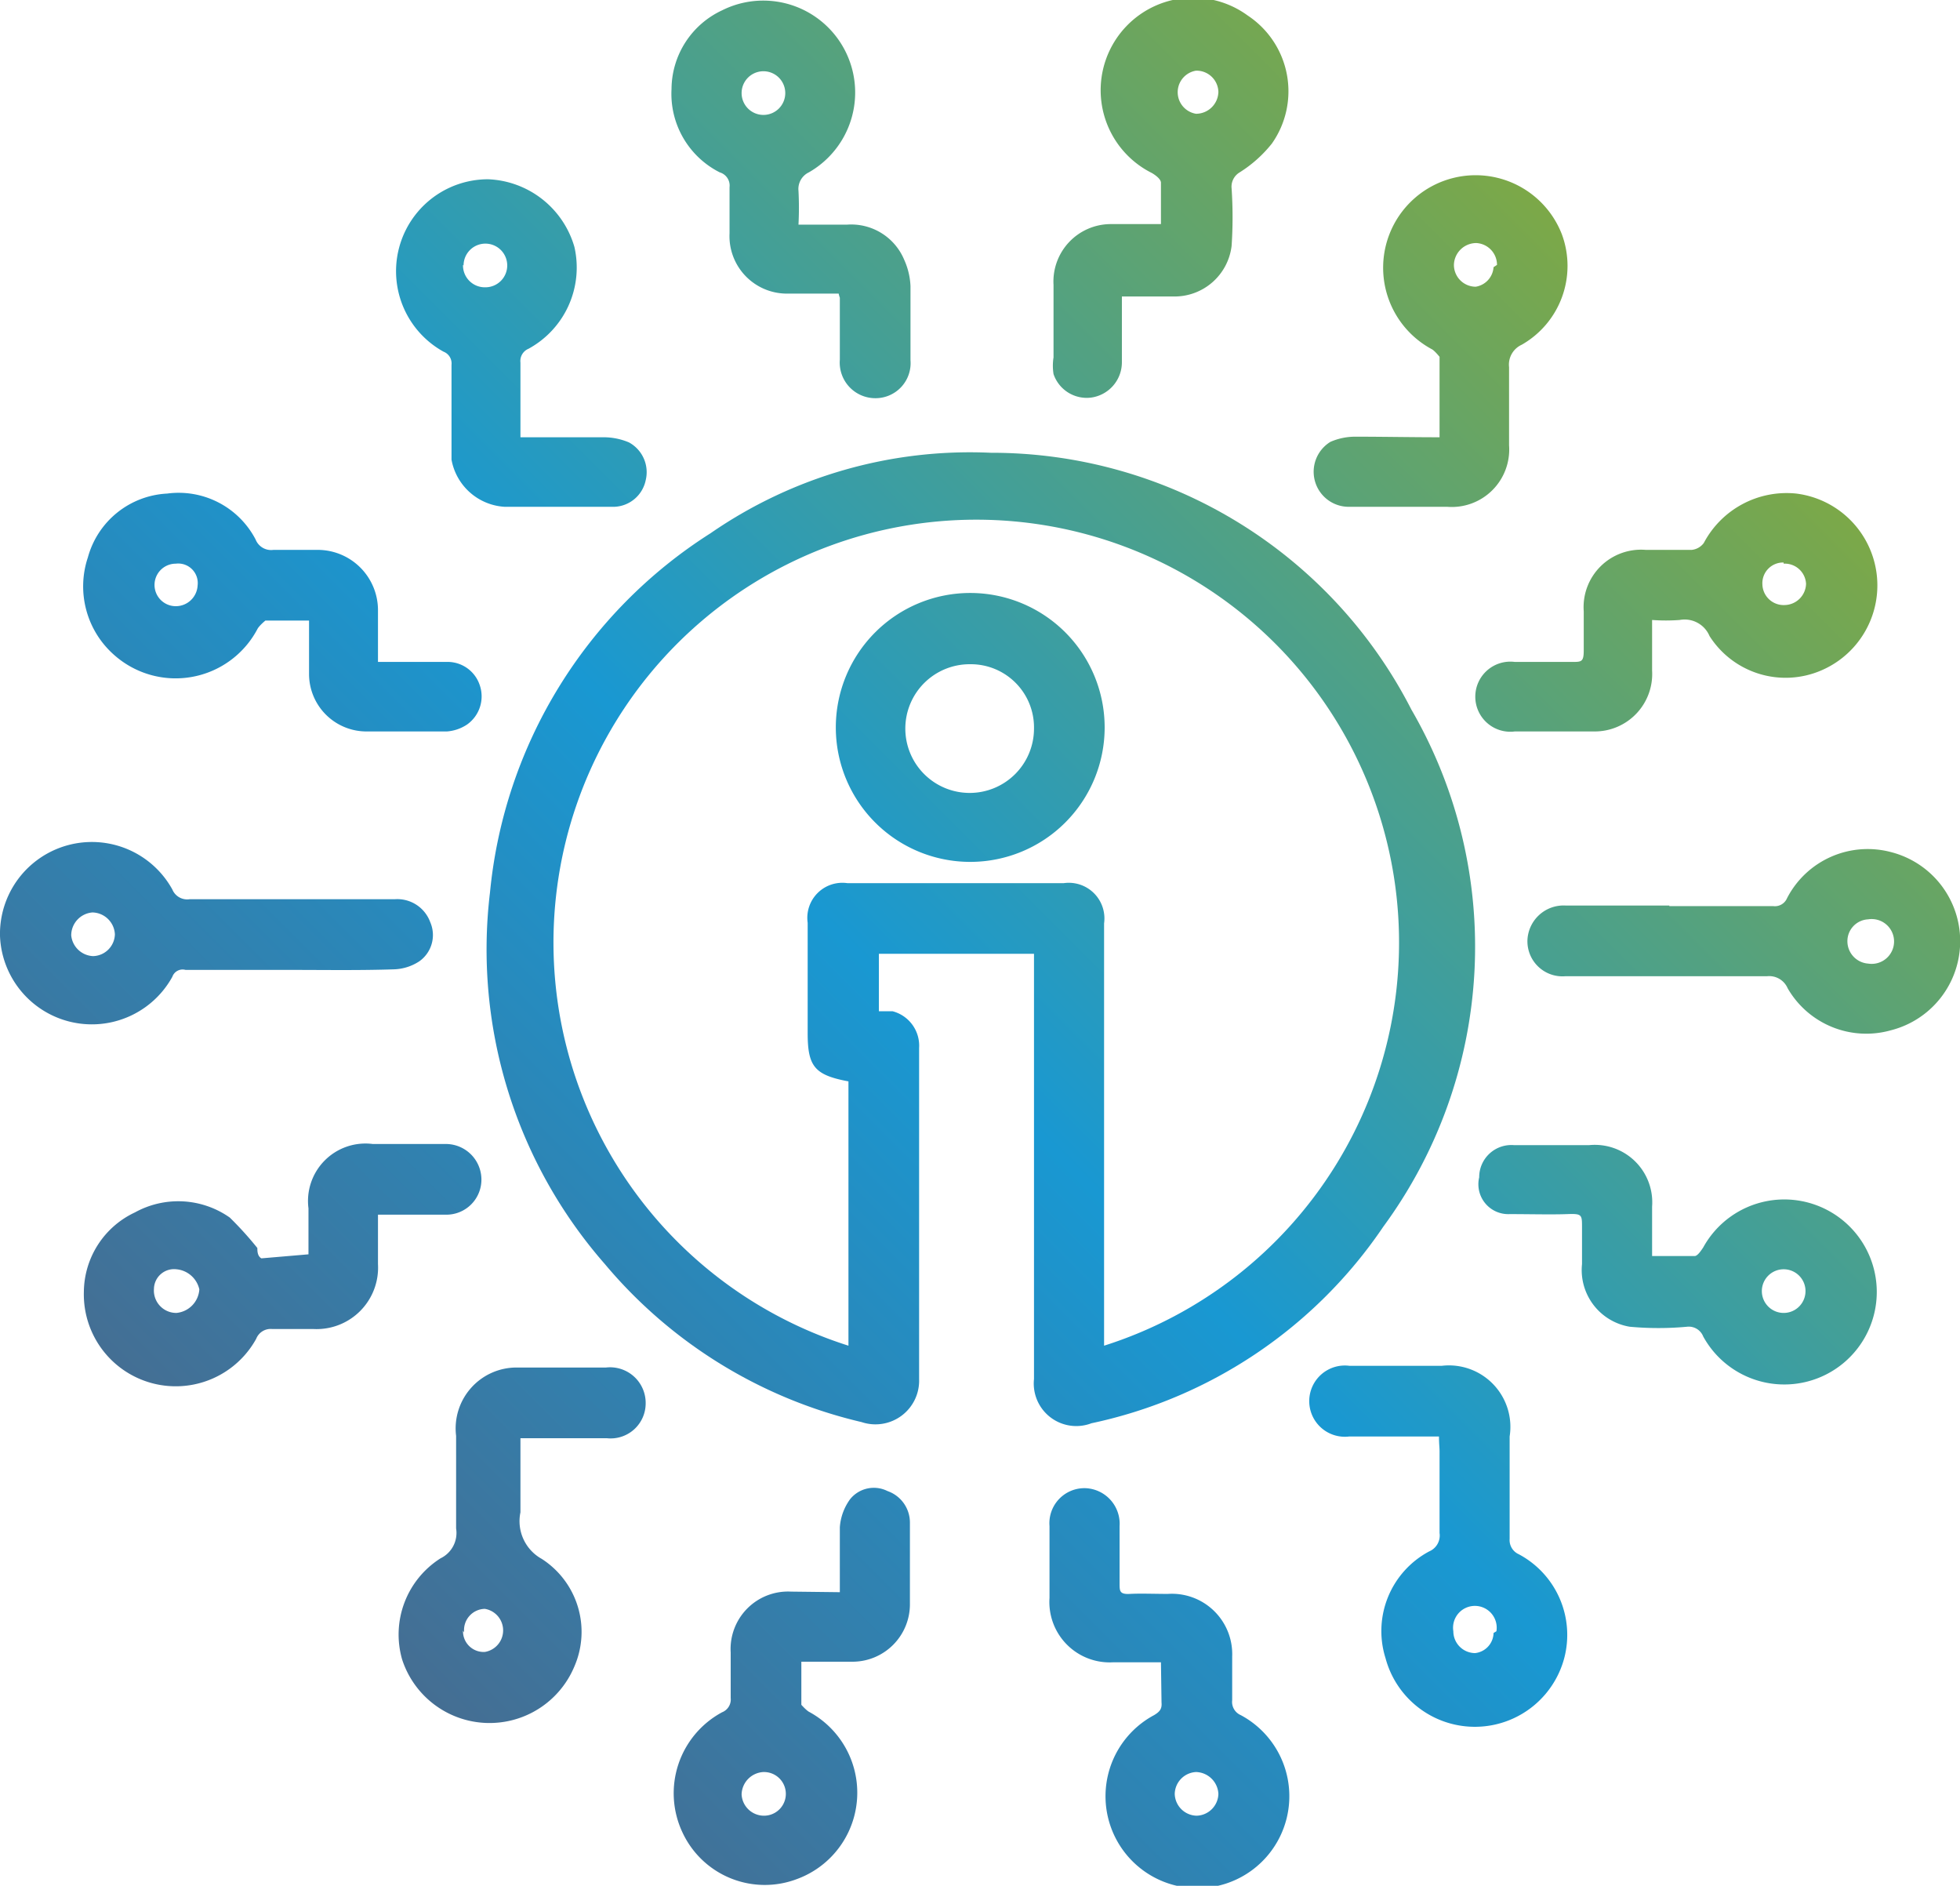
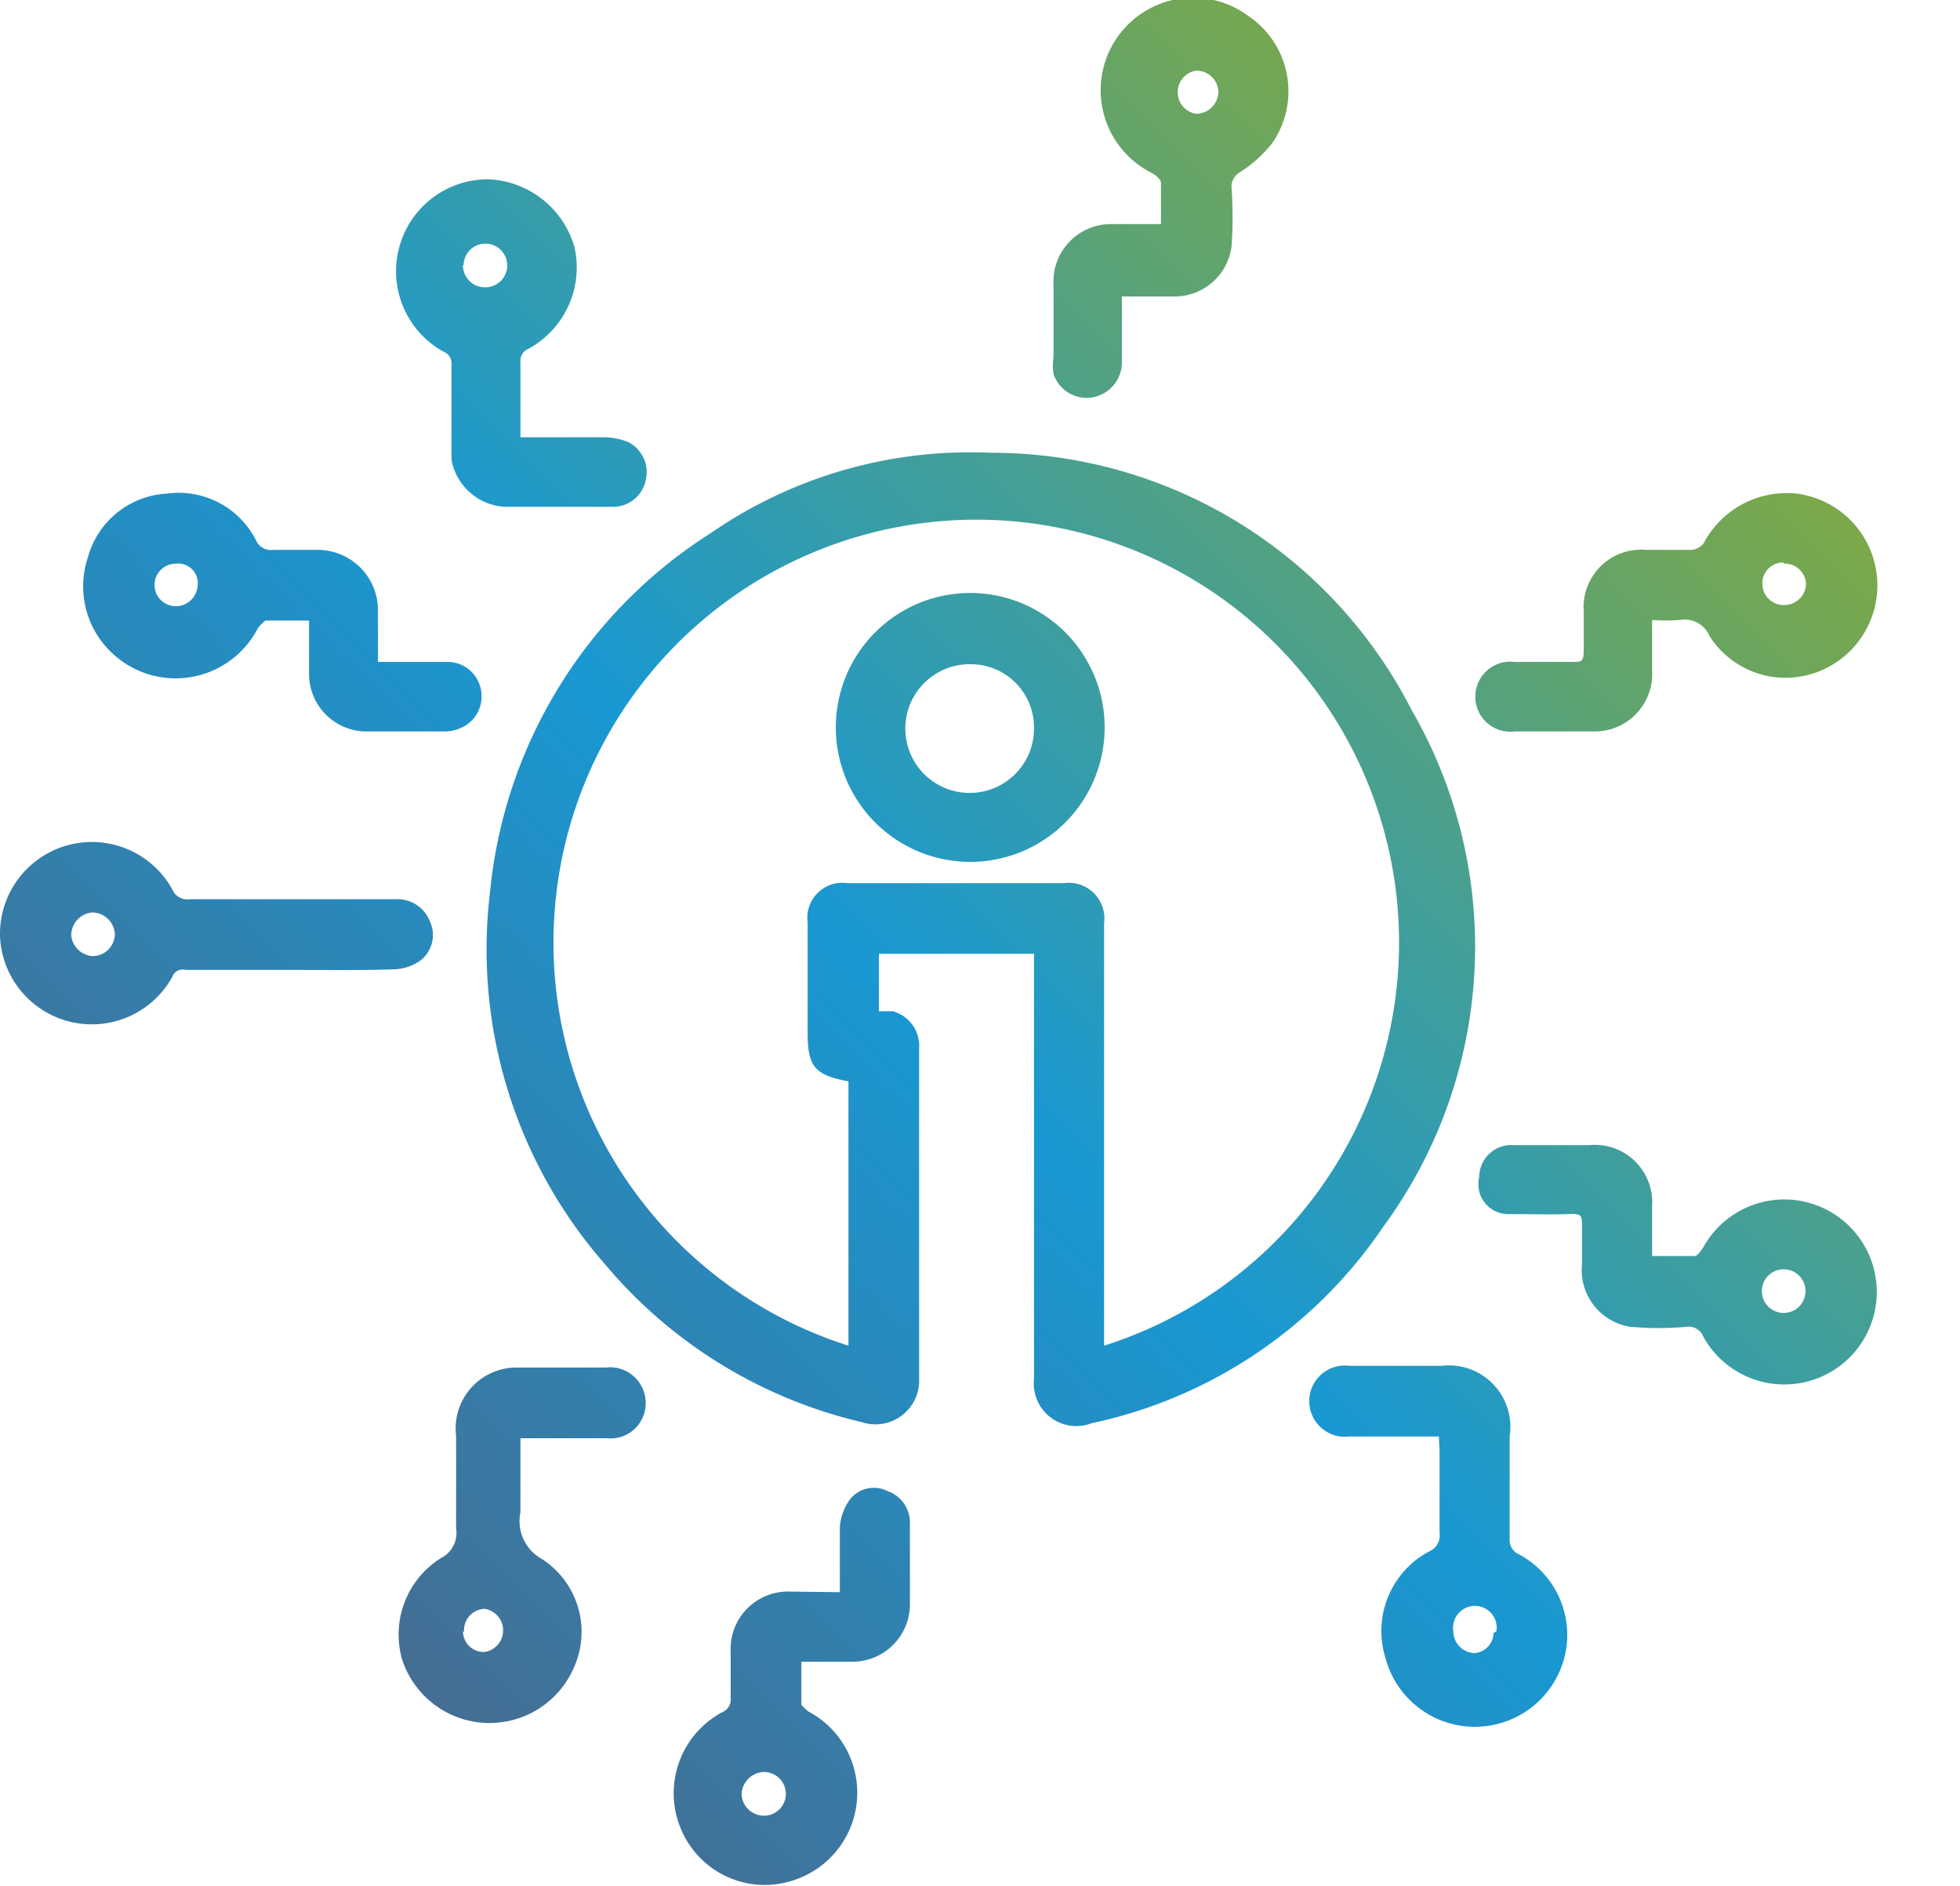
<svg xmlns="http://www.w3.org/2000/svg" xmlns:xlink="http://www.w3.org/1999/xlink" viewBox="0 0 34.12 32.82">
  <defs>
    <style>.cls-1{fill:url(#linear-gradient);}.cls-2{fill:url(#linear-gradient-2);}.cls-3{fill:url(#linear-gradient-3);}.cls-4{fill:url(#linear-gradient-4);}.cls-5{fill:url(#linear-gradient-5);}.cls-6{fill:url(#linear-gradient-6);}.cls-7{fill:url(#linear-gradient-7);}.cls-8{fill:url(#linear-gradient-8);}.cls-9{fill:url(#linear-gradient-9);}.cls-10{fill:url(#linear-gradient-10);}.cls-11{fill:url(#linear-gradient-11);}.cls-12{fill:url(#linear-gradient-12);}.cls-13{fill:url(#linear-gradient-13);}.cls-14{fill:url(#linear-gradient-14);}.cls-15{fill:url(#linear-gradient-15);}.cls-16{fill:url(#linear-gradient-16);}</style>
    <linearGradient id="linear-gradient" x1="3.21" y1="30.28" x2="29.16" y2="4.33" gradientUnits="userSpaceOnUse">
      <stop offset="0.01" stop-color="#4e6585" />
      <stop offset="0.49" stop-color="#1998d2" />
      <stop offset="1" stop-color="#82a93f" />
    </linearGradient>
    <linearGradient id="linear-gradient-2" x1="-4.77" y1="22.29" x2="21.17" y2="-3.66" xlink:href="#linear-gradient" />
    <linearGradient id="linear-gradient-3" x1="8.39" y1="35.45" x2="34.34" y2="9.5" xlink:href="#linear-gradient" />
    <linearGradient id="linear-gradient-4" x1="11.92" y1="38.98" x2="37.87" y2="13.03" xlink:href="#linear-gradient" />
    <linearGradient id="linear-gradient-5" x1="11.18" y1="38.24" x2="37.13" y2="12.29" xlink:href="#linear-gradient" />
    <linearGradient id="linear-gradient-6" x1="-1.98" y1="25.08" x2="23.97" y2="-0.86" xlink:href="#linear-gradient" />
    <linearGradient id="linear-gradient-7" x1="-0.42" y1="26.64" x2="25.53" y2="0.69" xlink:href="#linear-gradient" />
    <linearGradient id="linear-gradient-8" x1="-5.6" y1="21.46" x2="20.34" y2="-4.49" xlink:href="#linear-gradient" />
    <linearGradient id="linear-gradient-9" x1="6.75" y1="33.81" x2="32.69" y2="7.86" xlink:href="#linear-gradient" />
    <linearGradient id="linear-gradient-10" x1="4.31" y1="31.38" x2="30.26" y2="5.43" xlink:href="#linear-gradient" />
    <linearGradient id="linear-gradient-11" x1="12.31" y1="39.37" x2="38.26" y2="13.43" xlink:href="#linear-gradient" />
    <linearGradient id="linear-gradient-12" x1="-5.89" y1="21.17" x2="20.06" y2="-4.77" xlink:href="#linear-gradient" />
    <linearGradient id="linear-gradient-13" x1="2.11" y1="29.17" x2="28.06" y2="3.22" xlink:href="#linear-gradient" />
    <linearGradient id="linear-gradient-14" x1="9.94" y1="37" x2="35.89" y2="11.06" xlink:href="#linear-gradient" />
    <linearGradient id="linear-gradient-15" x1="-3.62" y1="23.44" x2="22.33" y2="-2.51" xlink:href="#linear-gradient" />
    <linearGradient id="linear-gradient-16" x1="1.25" y1="28.31" x2="27.2" y2="2.36" xlink:href="#linear-gradient" />
  </defs>
  <g id="Layer_2" data-name="Layer 2">
    <g id="Layer_1-2" data-name="Layer 1">
      <path class="cls-1" d="M18,16.6h-2.7v1l.24,0a.62.62,0,0,1,.46.64V24a.76.76,0,0,1-1,.75A8.3,8.3,0,0,1,10.53,22a8.31,8.31,0,0,1-2-6.47,8.35,8.35,0,0,1,3.84-6.25,7.94,7.94,0,0,1,4.88-1.4,8.21,8.21,0,0,1,7.32,4.47,8.23,8.23,0,0,1-.49,9A8.18,8.18,0,0,1,19,24.77.74.74,0,0,1,18,24c0-1.93,0-3.85,0-5.78Zm1.22,6.82a7.36,7.36,0,1,0-4.45,0V18.82c-.59-.11-.71-.26-.71-.84V16.06a.61.61,0,0,1,.69-.69h3.77a.62.62,0,0,1,.7.7v7.35Z" />
-       <path class="cls-2" d="M14.6,5.11h-.9a1,1,0,0,1-1-1.05c0-.27,0-.53,0-.8A.24.24,0,0,0,12.53,3a1.53,1.53,0,0,1-.84-1.45A1.52,1.52,0,0,1,12.57.18,1.6,1.6,0,0,1,14.08,3a.32.32,0,0,0-.18.32,5.6,5.6,0,0,1,0,.59h.84a1,1,0,0,1,1,.61,1.24,1.24,0,0,1,.11.46q0,.65,0,1.29a.61.61,0,0,1-.6.66.62.62,0,0,1-.63-.67V5.18S14.61,5.16,14.6,5.11ZM13.29,2a.38.38,0,0,0,.38-.38.38.38,0,0,0-.76,0A.38.38,0,0,0,13.29,2Z" />
      <path class="cls-3" d="M14.62,27.71c0-.39,0-.76,0-1.13a.94.94,0,0,1,.18-.49.53.53,0,0,1,.65-.14.58.58,0,0,1,.39.55c0,.47,0,.95,0,1.42a1,1,0,0,1-1,1h-.89c0,.26,0,.5,0,.75,0,0,.08.09.13.12a1.6,1.6,0,0,1-.2,2.91,1.58,1.58,0,0,1-2-.81,1.6,1.6,0,0,1,.69-2.09.24.24,0,0,0,.15-.25c0-.26,0-.53,0-.79a1,1,0,0,1,1.05-1.06Zm-1.33,3.13a.4.4,0,0,0-.38.39.39.39,0,0,0,.39.37.38.38,0,0,0,0-.76Z" />
      <path class="cls-4" d="M28.76,21.86h.74c.05,0,.11-.09.15-.15a1.61,1.61,0,1,1,0,1.55.27.27,0,0,0-.28-.17,5.44,5.44,0,0,1-1,0A1,1,0,0,1,27.54,22c0-.21,0-.42,0-.64s0-.24-.26-.23-.67,0-1,0a.52.52,0,0,1-.53-.64.56.56,0,0,1,.61-.56h1.3A1,1,0,0,1,28.76,21Zm2.29.23a.38.38,0,1,0,.38.36A.38.38,0,0,0,31.05,22.09Z" />
-       <path class="cls-5" d="M20.21,28.93h-.83a1.05,1.05,0,0,1-1.11-1.12V26.56a.61.61,0,0,1,.63-.66.62.62,0,0,1,.59.66c0,.32,0,.65,0,1,0,.13,0,.19.18.18s.44,0,.66,0a1.05,1.05,0,0,1,1.12,1.09c0,.26,0,.51,0,.76a.25.25,0,0,0,.15.26,1.6,1.6,0,1,1-1.51,0c.1-.06.14-.11.13-.22Zm1,2.29a.4.4,0,0,0-.39-.38.39.39,0,0,0-.37.38.39.39,0,0,0,.38.38A.39.39,0,0,0,21.21,31.22Z" />
      <path class="cls-6" d="M20.21,3.9c0-.26,0-.49,0-.72,0-.06-.09-.13-.16-.17A1.61,1.61,0,1,1,21.72.27a1.58,1.58,0,0,1,.42,2.23,2.23,2.23,0,0,1-.56.5.29.29,0,0,0-.14.28,7.49,7.49,0,0,1,0,1,1,1,0,0,1-1,.88h-.91V6.31a.62.62,0,0,1-.54.61.61.61,0,0,1-.65-.41.92.92,0,0,1,0-.29c0-.42,0-.84,0-1.26A1,1,0,0,1,19.33,3.9Zm.61-2.67a.38.38,0,0,0,0,.75.39.39,0,0,0,.39-.38A.38.38,0,0,0,20.82,1.23Z" />
-       <path class="cls-7" d="M6.58,21.14V22a1.07,1.07,0,0,1-1.12,1.13c-.24,0-.48,0-.72,0a.27.27,0,0,0-.28.17,1.6,1.6,0,0,1-3-.82,1.54,1.54,0,0,1,.89-1.38A1.56,1.56,0,0,1,4,21.19a6,6,0,0,1,.48.53c0,.05,0,.14.07.18l.82-.07c0-.26,0-.53,0-.8a1,1,0,0,1,1.12-1.12H7.74a.62.62,0,0,1,.64.59.61.61,0,0,1-.62.64H6.58Zm-3.9,1.29a.39.39,0,0,0,.39.42.44.44,0,0,0,.4-.41.45.45,0,0,0-.4-.35A.35.35,0,0,0,2.68,22.43Z" />
      <path class="cls-8" d="M6.58,11.52H7.77a.59.59,0,0,1,.58.4.6.6,0,0,1-.22.69.73.73,0,0,1-.35.12H6.38a1,1,0,0,1-1-1c0-.31,0-.61,0-.93H4.62s-.11.09-.14.15A1.61,1.61,0,0,1,2,11.41,1.59,1.59,0,0,1,1.53,9.7,1.51,1.51,0,0,1,2.91,8.59a1.51,1.51,0,0,1,1.54.8.29.29,0,0,0,.31.18h.76a1.05,1.05,0,0,1,1.06,1.06ZM3.06,9.81a.37.37,0,1,0,0,.74.38.38,0,0,0,.38-.36A.34.34,0,0,0,3.06,9.81Z" />
      <path class="cls-9" d="M28.76,10.79v.88a1,1,0,0,1-1,1.06H26.37a.61.61,0,1,1,0-1.21h1c.16,0,.2,0,.2-.2s0-.45,0-.68a1,1,0,0,1,1.08-1.07c.27,0,.54,0,.8,0a.3.3,0,0,0,.21-.12,1.63,1.63,0,0,1,1.61-.86,1.61,1.61,0,0,1,.43,3.08,1.57,1.57,0,0,1-1.94-.6.47.47,0,0,0-.52-.28A3.26,3.26,0,0,1,28.76,10.79Zm2.29-1a.36.36,0,0,0-.37.38.37.37,0,0,0,.39.36.38.38,0,0,0,.37-.37A.37.37,0,0,0,31.05,9.81Z" />
      <path class="cls-10" d="M9.06,25c0,.46,0,.89,0,1.32a.75.75,0,0,0,.37.81A1.51,1.51,0,0,1,10,29a1.6,1.6,0,0,1-3-.12,1.57,1.57,0,0,1,.67-1.76.49.49,0,0,0,.27-.52c0-.54,0-1.07,0-1.61A1.06,1.06,0,0,1,9,23.8h1.55a.62.62,0,0,1,.69.62.61.61,0,0,1-.68.61H9.06Zm-1,3.38a.36.36,0,0,0,.38.37.38.38,0,0,0,0-.75A.37.37,0,0,0,8.08,28.41Z" />
      <path class="cls-11" d="M25.05,25H23.49a.62.62,0,1,1,0-1.23h1.61A1.07,1.07,0,0,1,26.28,25c0,.59,0,1.19,0,1.78a.27.27,0,0,0,.16.27,1.59,1.59,0,0,1,.79,1.81,1.61,1.61,0,0,1-3.11,0A1.57,1.57,0,0,1,24.88,27a.3.3,0,0,0,.18-.32V25.26C25.06,25.19,25.05,25.13,25.05,25Zm1,3.39a.38.38,0,1,0-.75,0,.38.38,0,0,0,.38.38A.36.36,0,0,0,26,28.42Z" />
      <path class="cls-12" d="M9.06,7.61c.5,0,1,0,1.44,0a1.13,1.13,0,0,1,.45.09.59.59,0,0,1,.29.66.58.58,0,0,1-.54.46c-.64,0-1.28,0-1.92,0A1,1,0,0,1,7.86,8c0-.55,0-1.1,0-1.65a.22.22,0,0,0-.14-.23,1.6,1.6,0,0,1,.78-3A1.63,1.63,0,0,1,10,4.3,1.61,1.61,0,0,1,9.2,6.07a.23.23,0,0,0-.14.24Zm-1-3A.38.38,0,0,0,8.45,5a.38.38,0,1,0-.38-.38Z" />
-       <path class="cls-13" d="M25.06,7.61c0-.47,0-.93,0-1.4,0,0-.08-.1-.13-.13a1.61,1.61,0,1,1,2.26-2A1.58,1.58,0,0,1,26.49,6a.38.38,0,0,0-.22.39c0,.45,0,.91,0,1.36a1,1,0,0,1-1.08,1.07H23.46a.61.61,0,0,1-.3-1.13,1.08,1.08,0,0,1,.44-.09C24.08,7.6,24.56,7.61,25.06,7.61Zm1-3a.38.38,0,0,0-.36-.38.39.39,0,0,0-.39.38.38.38,0,0,0,.38.38A.37.37,0,0,0,26,4.65Z" />
-       <path class="cls-14" d="M29.06,15.77h1.81a.23.23,0,0,0,.24-.14,1.58,1.58,0,0,1,1.81-.8,1.6,1.6,0,0,1,0,3.1,1.58,1.58,0,0,1-1.8-.73.35.35,0,0,0-.36-.21H27.25a.61.61,0,0,1-.66-.63.63.63,0,0,1,.67-.6h1.8Zm3.46,1a.39.39,0,1,0,0-.77.38.38,0,0,0-.36.39A.39.39,0,0,0,32.52,16.77Z" />
      <path class="cls-15" d="M5.05,16.88H3.23A.19.19,0,0,0,3,17a1.6,1.6,0,0,1-3-.71,1.6,1.6,0,0,1,3-.81.28.28,0,0,0,.3.17H6.87a.61.61,0,0,1,.62.4.56.56,0,0,1-.19.68.85.85,0,0,1-.44.14C6.26,16.89,5.65,16.88,5.05,16.88ZM2,16.26a.4.4,0,0,0-.39-.38.4.4,0,0,0-.37.4.4.4,0,0,0,.38.36A.39.39,0,0,0,2,16.26Z" />
      <path class="cls-16" d="M16.89,15a2.34,2.34,0,1,1,2.34-2.34A2.34,2.34,0,0,1,16.89,15ZM18,12.68a1.1,1.1,0,0,0-1.11-1.12A1.12,1.12,0,1,0,18,12.68Z" />
    </g>
  </g>
</svg>